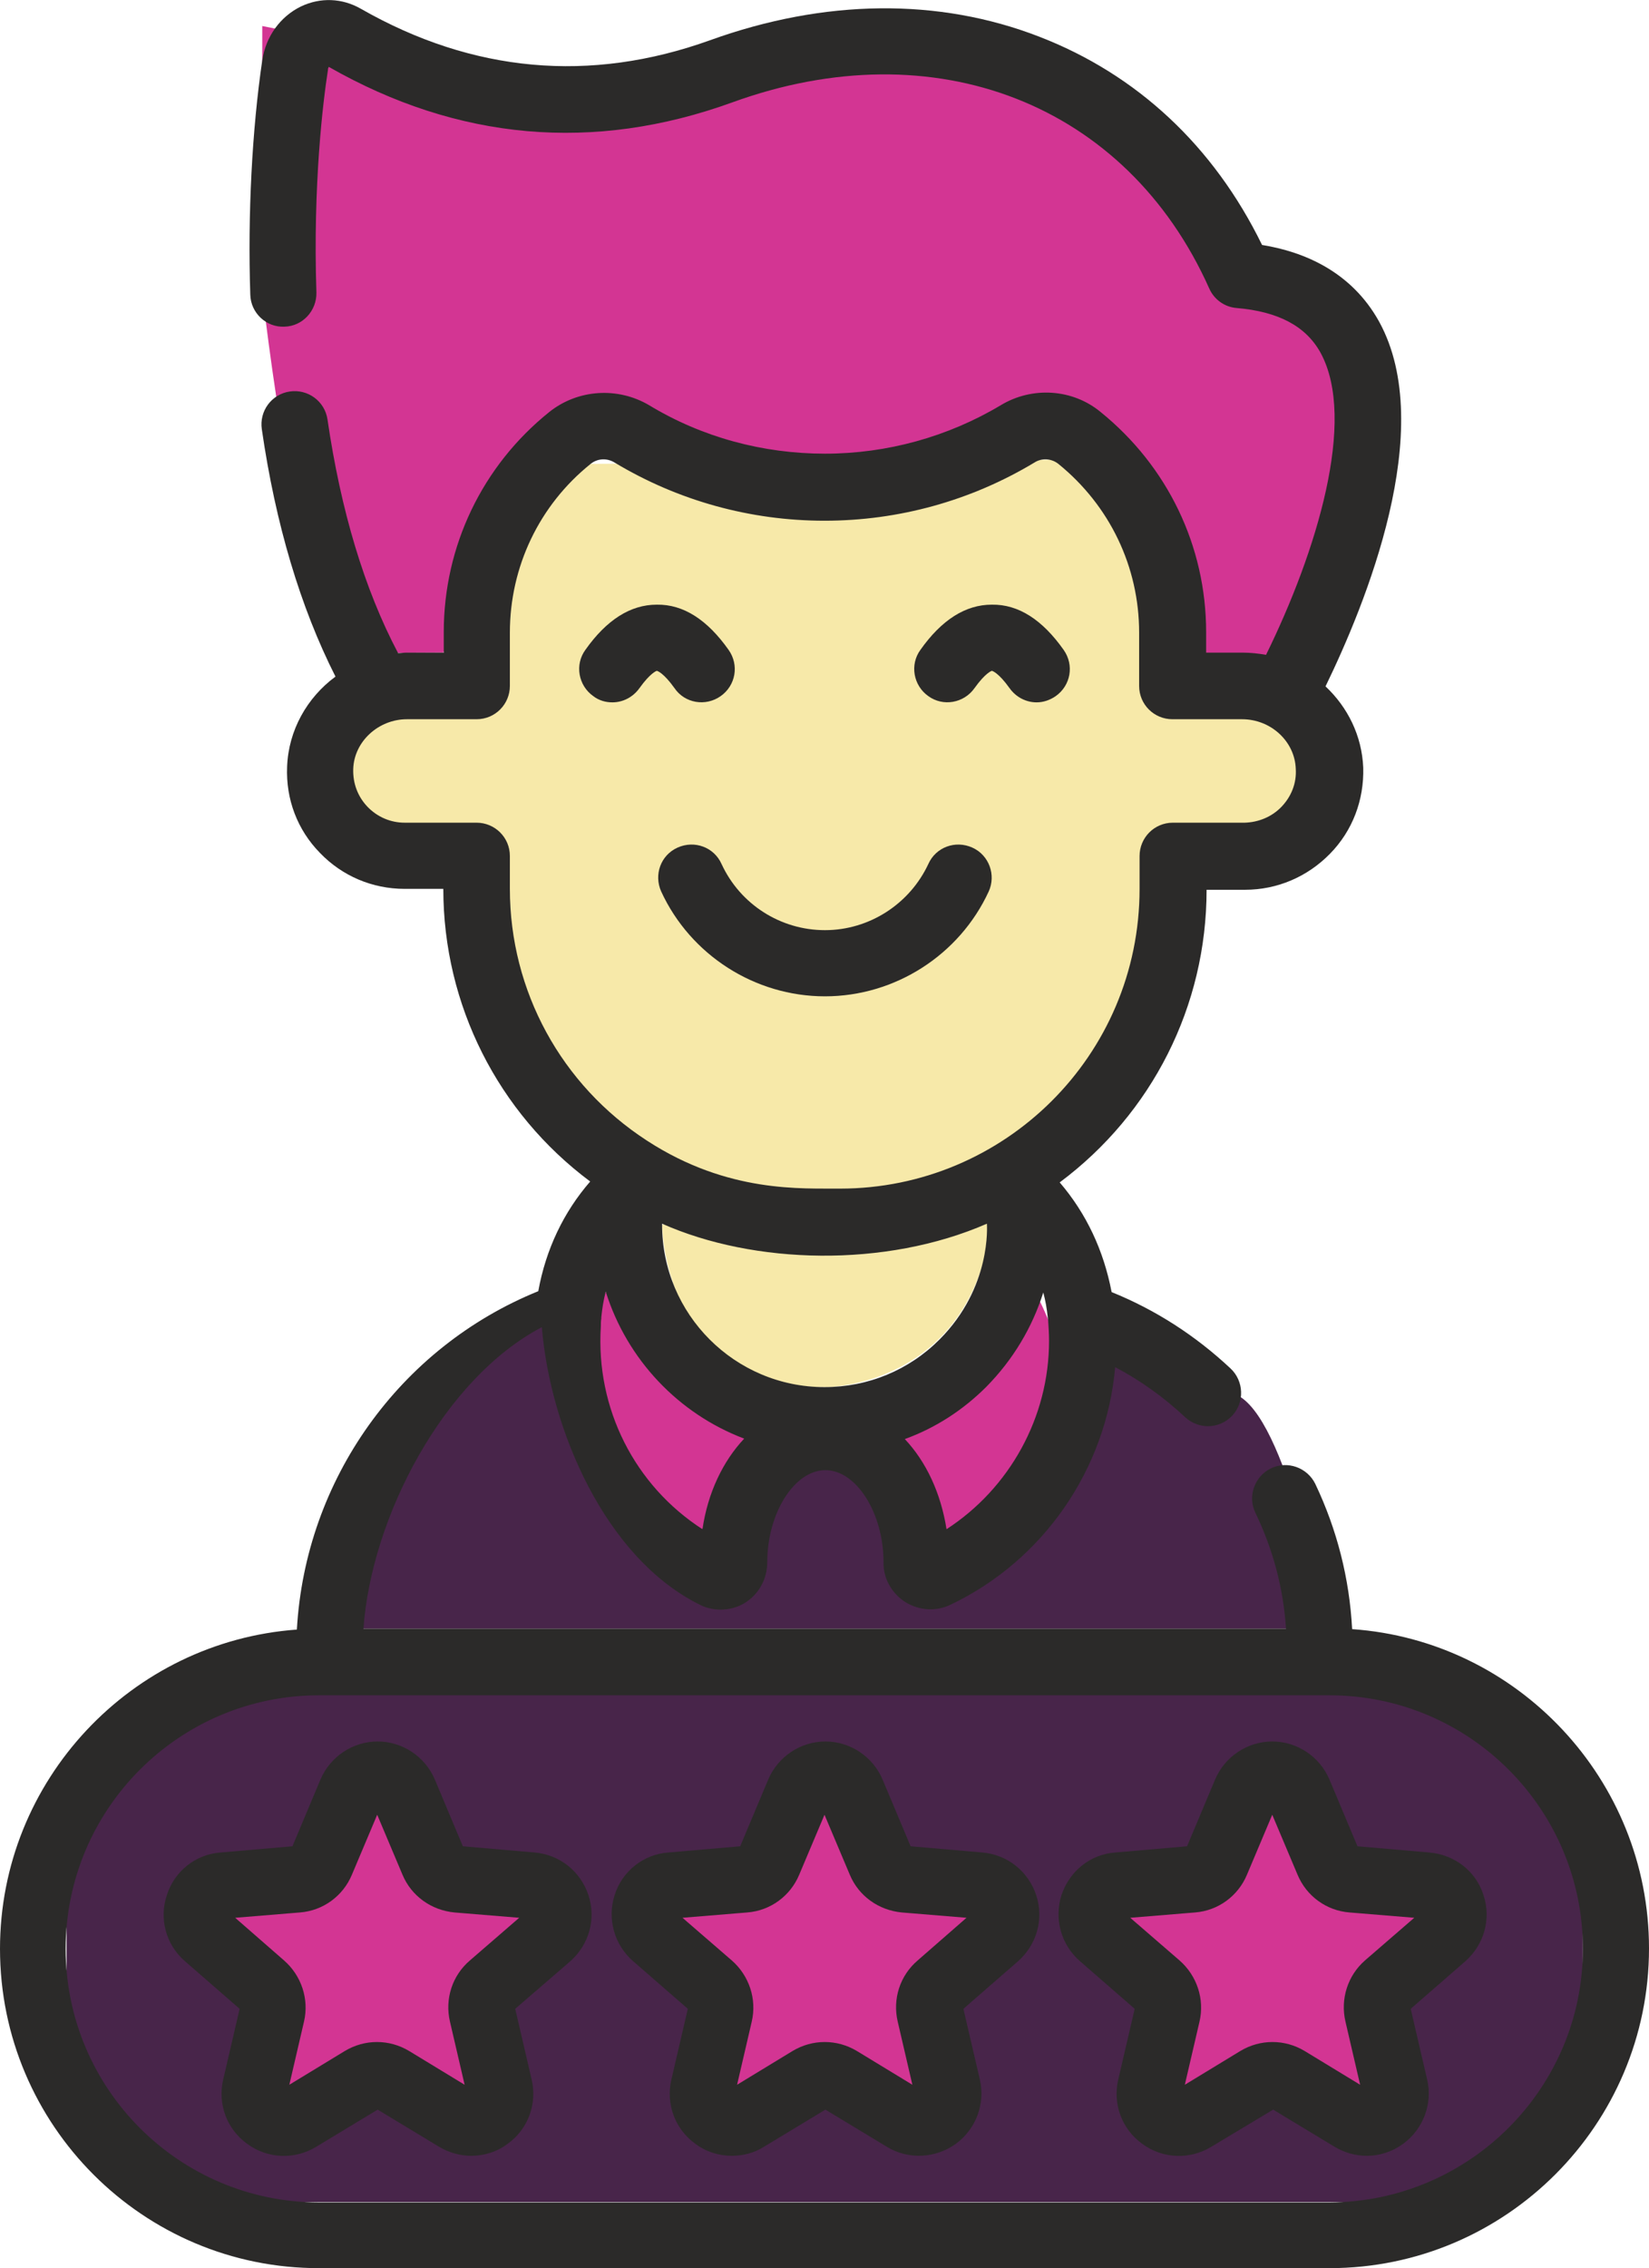
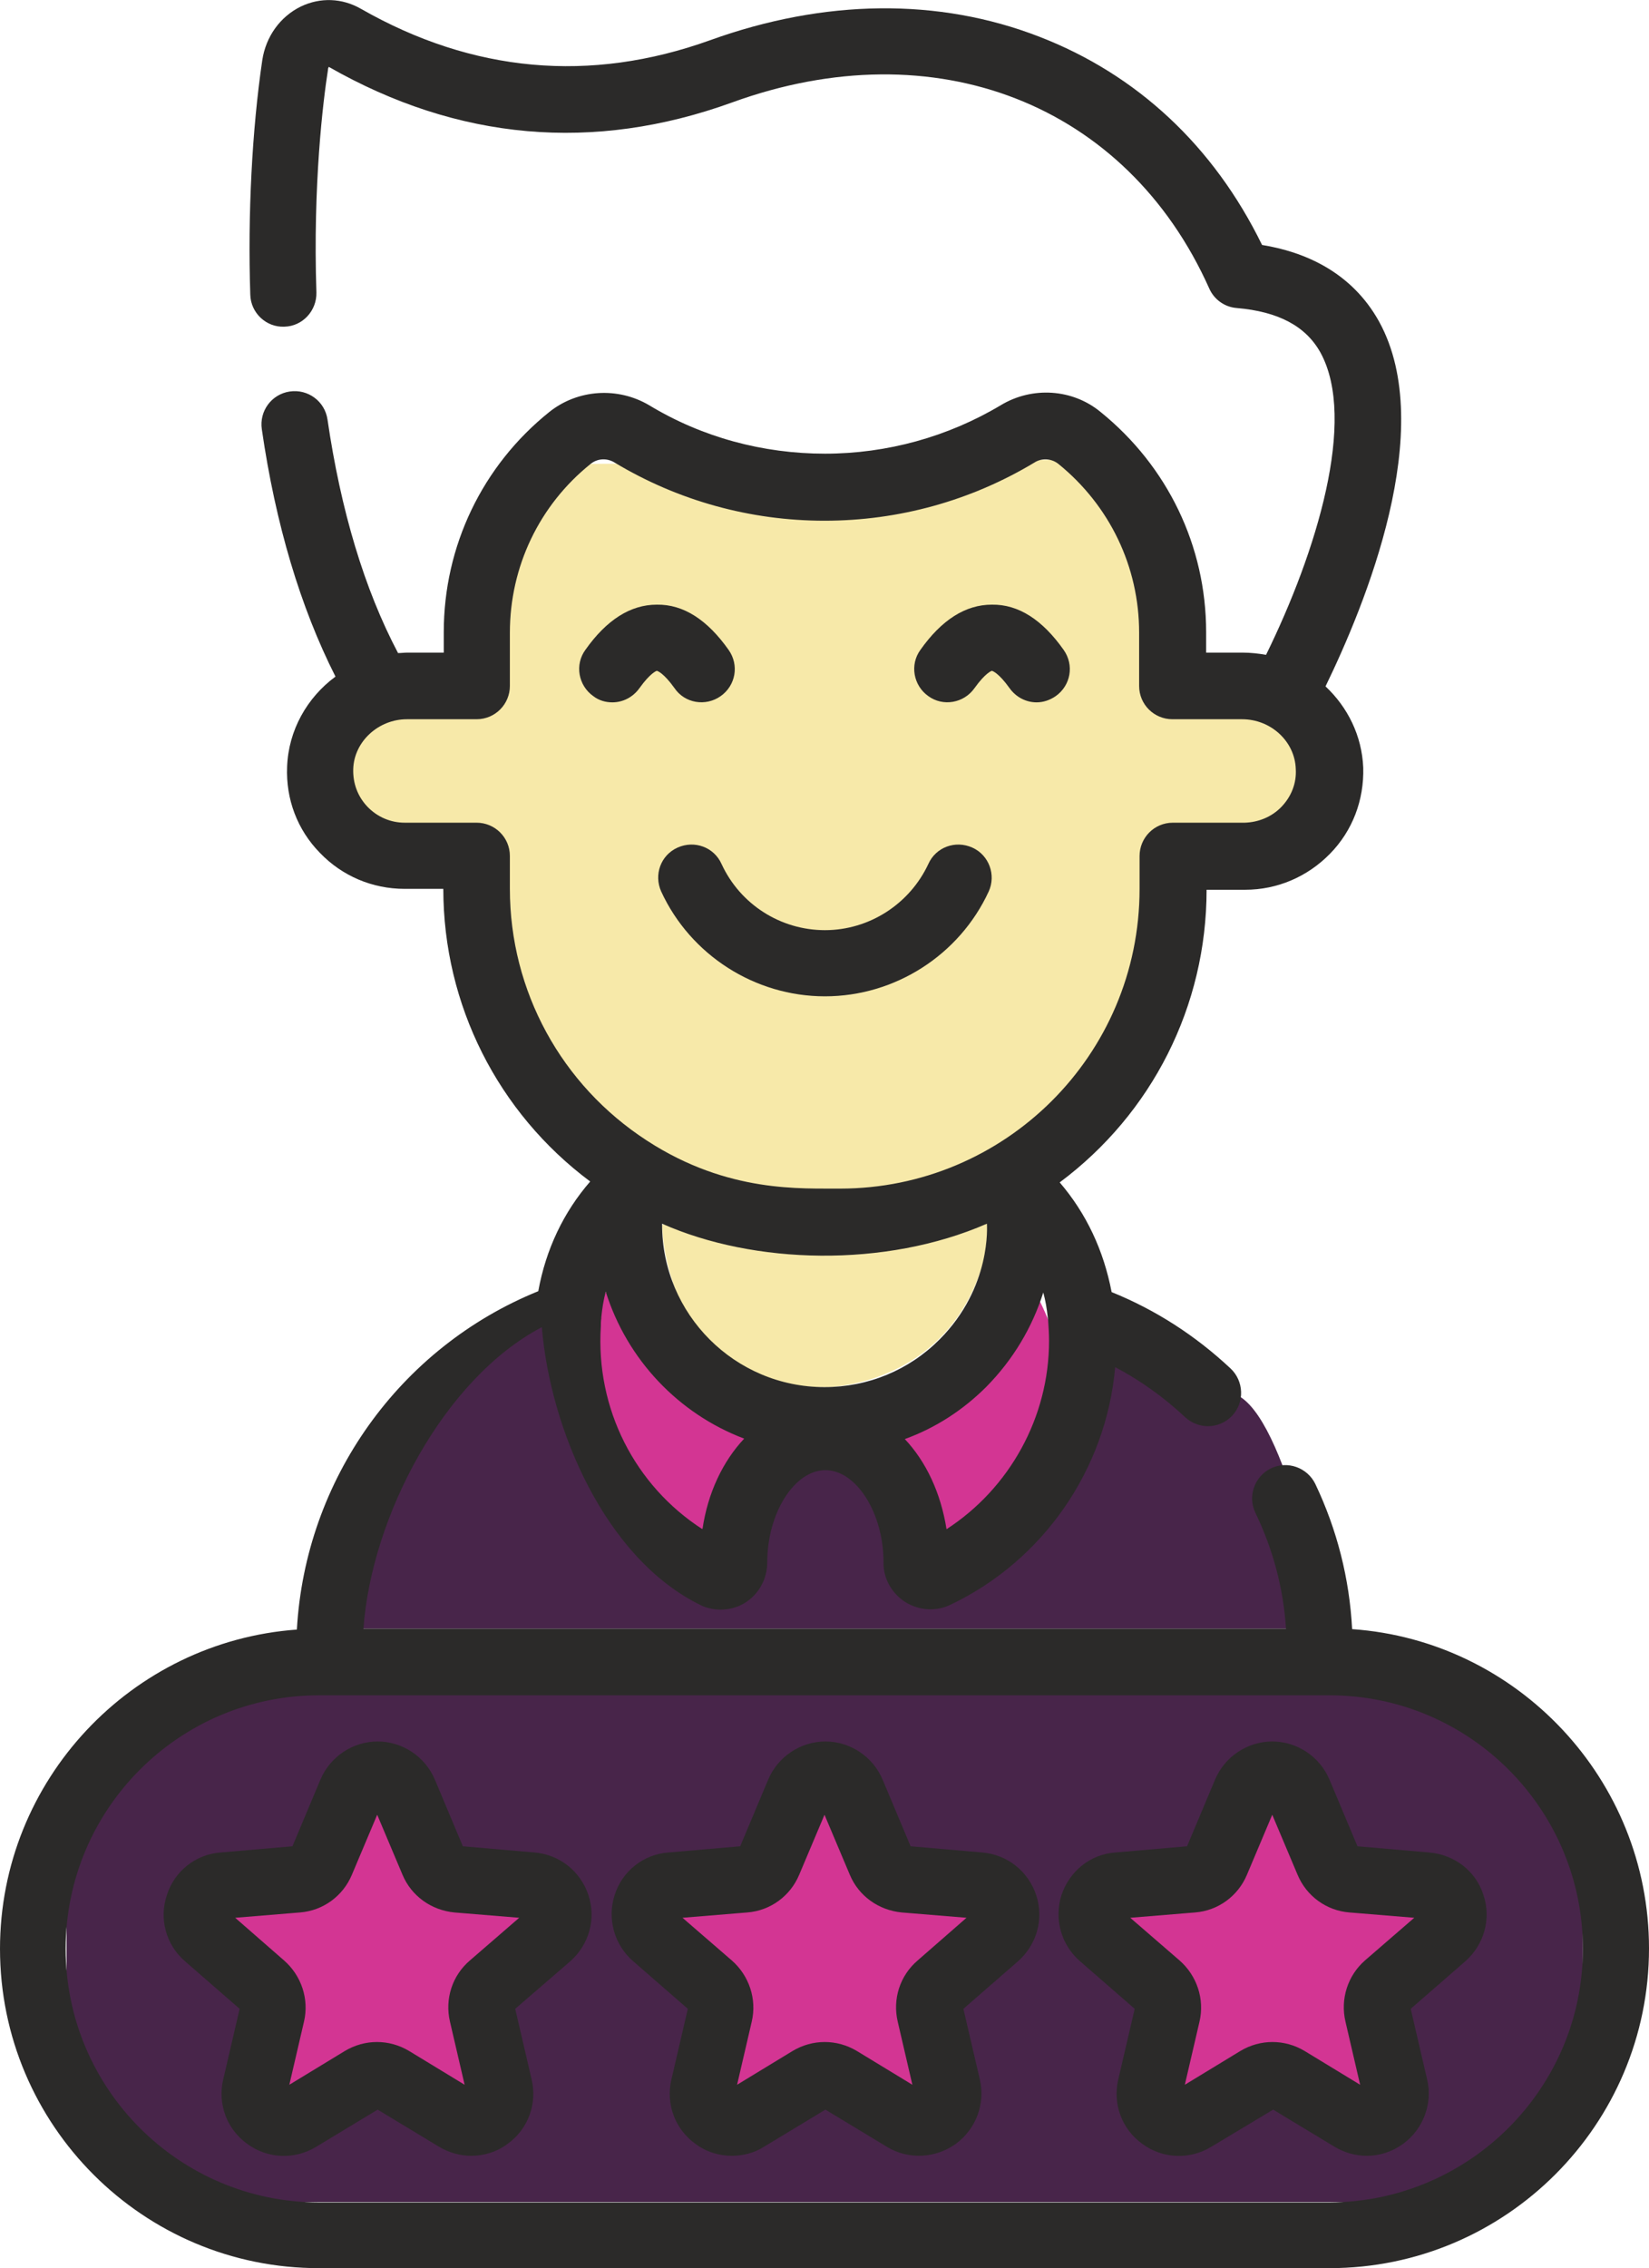
<svg xmlns="http://www.w3.org/2000/svg" xml:space="preserve" width="6.181in" height="8.496in" version="1.1" style="shape-rendering:geometricPrecision; text-rendering:geometricPrecision; image-rendering:optimizeQuality; fill-rule:evenodd; clip-rule:evenodd" viewBox="0 0 6187.87 8504.95">
  <defs>
    <style type="text/css">
   
    .fil3 {fill:#2B2A29;fill-rule:nonzero}
    .fil0 {fill:#48254A;fill-rule:nonzero}
    .fil1 {fill:#D33593;fill-rule:nonzero}
    .fil2 {fill:#F7E9A9;fill-rule:nonzero}
   
  </style>
  </defs>
  <g id="Layer_x0020_1">
    <path class="fil0" d="M5458.52 8256.84l-4727.49 0c-266.43,0 -481.24,-216.48 -481.24,-481.24l0 -955.82c0,-266.43 216.48,-481.24 481.24,-481.24l4727.49 0c266.43,0 481.24,216.48 481.24,481.24l0 955.82c0,266.43 -214.81,481.24 -481.24,481.24z" />
-     <path class="fil1" d="M984.13 1094.82c0,0 139.87,1255.56 323.05,1353.8l356.35 -1.67 359.68 -867.56 1040.75 191.5 809.28 -208.15c0,0 414.64,283.08 449.6,532.86l0 466.25 431.29 0 426.29 -1049.08c0,0 -158.19,-404.64 -244.78,-417.97 -88.26,-14.98 -402.98,-214.81 -402.98,-214.81l-338.03 -466.25 -887.55 -249.78 -1237.24 149.87 -1085.71 -216.48 0 997.46z" />
    <g>
      <path class="fil2" d="M2216.38 1739.25c0,0 -466.25,301.4 -482.91,822.61l-516.21 128.22c0,0 -21.65,561.17 198.16,477.91l301.4 59.95c0,0 204.82,1070.72 457.93,1059.07 0,0 915.86,579.49 1222.26,301.4 0,0 844.26,-318.05 845.92,-652.76l171.52 -734.35 449.6 -68.27c0,0 249.78,-444.61 0,-499.56l-482.91 -183.17 -311.39 -727.69 -1853.37 16.66zm0 0l0 0 0 0z" />
    </g>
    <path class="fil2" d="M2484.47 4591.74c0,0 1.67,612.79 617.79,609.46 0,0 539.53,-1.67 617.79,-612.79l-1235.57 3.33z" />
    <path class="fil1" d="M2272.99 4844.85c0,0 -341.37,516.21 191.5,889.22l291.41 74.93 158.19 -481.24 -641.1 -482.91z" />
    <g>
-       <path class="fil1" d="M3673.43 5892.26c582.82,-439.61 209.82,-1047.41 209.82,-1047.41l-701.05 567.84 491.23 479.58zm0 0l0 0 0 0z" />
+       <path class="fil1" d="M3673.43 5892.26c582.82,-439.61 209.82,-1047.41 209.82,-1047.41l-701.05 567.84 491.23 479.58m0 0l0 0 0 0z" />
    </g>
    <g>
      <path class="fil0" d="M2023.21 4894.8c0,0 -667.74,579.49 -697.72,1212.27l3648.45 -0c0,0 -131.55,-749.34 -319.72,-869.23l-446.27 -221.47c0,0 -441.28,864.24 -706.04,875.9l-236.46 -449.6c0,0 -429.62,-133.21 -472.91,66.61l-156.53 224.8c0,0 -419.63,-181.51 -469.58,-444.61l-143.21 -394.65zm0 0l0 0 0 0z" />
    </g>
    <polygon class="fil1" points="1861.69,7910.48 1440.4,7713.98 1040.75,7948.78 1097.37,7487.52 749.34,7179.46 1205.6,7091.2 1392.1,6664.91 1616.91,7071.22 2079.83,7116.18 1761.78,7455.88 " />
    <polygon class="fil1" points="3538.55,7942.12 3118.92,7745.62 2717.6,7980.41 2774.22,7519.16 2426.19,7211.09 2882.46,7122.84 3068.96,6696.55 3293.76,7104.52 3756.69,7149.48 3438.63,7489.18 " />
    <polygon class="fil1" points="5222.06,7902.15 4800.77,7703.99 4399.45,7940.45 4457.74,7479.19 4109.71,7169.47 4565.97,7081.21 4752.47,6656.58 4977.27,7062.89 5440.2,7107.85 5122.15,7447.55 " />
    <g id="XMLID_1_">
      <g>
        <path class="fil3" d="M3888.24 7106.18c29.97,89.92 1.67,186.5 -68.27,248.11l-204.82 178.18 61.61 264.77c21.65,91.59 -14.99,186.5 -89.92,241.45 -76.6,54.95 -178.18,59.95 -258.1,11.66l-231.46 -139.87 -231.46 139.87c-36.63,23.31 -79.93,33.3 -119.89,33.3 -48.29,0 -96.58,-14.99 -136.54,-44.96 -76.6,-54.95 -111.57,-149.87 -89.92,-241.45l61.61 -264.77 -204.82 -178.18c-71.6,-61.61 -98.25,-159.86 -69.94,-248.11 28.31,-89.92 108.24,-153.2 201.49,-159.86l269.76 -23.31 104.91 -249.78c36.63,-86.59 121.56,-143.21 214.81,-143.21 93.25,0 178.18,56.62 214.81,143.21l104.91 249.78 269.76 23.31c93.24,8.32 171.5,69.94 201.48,159.86zm-444.61 244.79l183.17 -159.86 -243.12 -19.98c-86.59,-8.33 -161.52,-61.61 -194.83,-141.54l-94.92 -224.8 -94.92 224.8c-33.3,79.93 -108.24,134.88 -194.83,141.54l-243.12 19.98 184.84 159.86c64.94,56.62 94.92,144.87 74.93,229.8l-54.95 236.46 208.15 -126.55c74.93,-44.96 166.52,-44.96 241.45,0l208.15 126.55 -54.95 -236.46c-19.98,-84.93 8.33,-173.18 74.94,-229.8z" />
        <path class="fil3" d="M3991.48 2436.97c39.96,56.62 26.64,133.21 -29.97,173.18 -21.65,14.99 -46.62,23.31 -71.6,23.31 -38.3,0 -76.6,-18.32 -101.58,-53.29 -41.63,-58.28 -64.94,-64.94 -66.61,-64.94 0,0 -23.31,6.66 -64.94,64.94 -39.96,56.62 -118.23,69.94 -173.18,29.97 -56.62,-39.96 -69.94,-118.23 -29.97,-173.18 79.93,-113.23 169.85,-169.85 268.1,-169.85 99.92,-1.67 189.84,56.61 269.77,169.85z" />
        <path class="fil3" d="M5566.76 7106.18c29.97,89.92 1.67,186.5 -68.27,248.11l-204.82 178.18 61.61 264.77c21.65,91.59 -14.99,186.5 -89.92,241.45 -41.63,29.97 -88.26,44.96 -136.54,44.96 -41.63,0 -83.26,-11.66 -119.89,-33.3l-231.46 -139.87 -233.13 139.87c-79.93,48.29 -181.51,44.96 -258.1,-11.66 -76.6,-54.95 -111.57,-149.87 -89.92,-241.45l61.61 -264.77 -204.82 -178.18c-71.6,-61.61 -98.25,-159.86 -69.94,-248.11 29.97,-89.92 108.24,-153.2 201.49,-159.86l269.76 -23.31 104.91 -249.78c36.63,-86.59 121.56,-143.21 214.81,-143.21 93.25,0 178.18,56.62 214.81,143.21l104.91 249.78 269.76 23.31c94.91,8.32 174.83,69.94 203.14,159.86zm-444.61 244.79l184.84 -159.86 -243.12 -19.98c-86.59,-6.66 -161.52,-61.61 -194.83,-141.54l-94.92 -224.8 -94.92 224.8c-33.3,79.93 -108.24,134.88 -194.83,141.54l-243.12 19.98 184.84 159.86c64.94,56.62 94.92,144.87 74.93,229.8l-54.95 236.46 208.15 -126.55c74.93,-44.96 166.52,-44.96 241.45,0l208.15 126.55 -54.95 -236.46c-19.97,-84.93 8.33,-173.18 73.28,-229.8z" />
        <path class="fil3" d="M3648.45 3177.98c63.28,28.31 89.92,103.24 61.61,164.85 -109.9,238.12 -351.36,392.99 -614.46,392.99 -263.1,0 -504.55,-154.86 -614.46,-392.99 -28.31,-63.28 -1.67,-136.54 61.61,-164.85 63.28,-28.31 136.54,-1.67 164.85,61.61 69.94,151.53 221.47,248.11 387.99,248.11 166.52,0 318.05,-98.25 387.99,-248.11 28.3,-63.28 101.57,-89.92 164.85,-61.61z" />
        <path class="fil3" d="M2734.25 2436.97c39.96,56.62 26.64,133.21 -29.97,173.18 -56.62,39.96 -134.88,26.64 -173.18,-29.97 -41.63,-58.28 -64.94,-64.94 -66.61,-64.94 0,0 -23.31,6.66 -64.94,64.94 -24.98,34.97 -63.28,53.29 -101.58,53.29 -24.98,0 -49.96,-6.66 -71.6,-23.31 -56.62,-39.96 -69.94,-118.23 -29.97,-173.18 79.93,-113.23 169.85,-169.85 268.1,-169.85 99.91,-1.67 189.84,56.61 269.77,169.85z" />
        <path class="fil3" d="M-0 7307.67c0,-632.78 492.9,-1152.32 1114.02,-1197.28 31.64,-561.17 384.66,-1057.4 905.87,-1268.88 28.31,-156.53 94.92,-296.41 194.83,-411.3 -346.36,-258.1 -551.18,-662.75 -551.18,-1097.37l-144.88 0c-121.56,0 -234.79,-48.29 -318.05,-134.88 -84.93,-86.59 -128.22,-201.49 -123.22,-323.05 5,-136.54 74.93,-259.77 181.51,-338.03 -131.55,-259.77 -224.8,-571.16 -276.42,-927.51 -9.99,-68.27 36.63,-131.55 104.91,-141.54 68.27,-9.99 131.55,36.63 141.54,104.91 49.96,341.37 138.21,636.11 264.77,875.9 11.66,0 23.31,-1.67 34.97,-1.67l136.54 0 0 -76.6c0,-323.05 144.87,-624.45 396.32,-825.94 106.57,-84.93 256.44,-94.92 374.67,-24.98 198.16,119.89 426.29,181.51 659.42,181.51 233.13,0 461.26,-63.28 659.42,-181.51 118.23,-71.6 269.76,-61.61 374.67,24.98 251.44,203.16 396.32,502.89 396.32,825.94l0 76.6 136.54 0c29.97,0 59.95,3.33 88.26,8.33 189.83,-386.33 341.37,-880.89 204.82,-1132.33 -54.95,-99.91 -158.19,-154.86 -314.72,-168.18 -44.96,-3.33 -84.93,-31.64 -103.24,-73.27 -309.73,-692.72 -1029.09,-974.14 -1790.09,-697.72 -519.54,188.17 -1029.09,143.21 -1513.66,-133.21 -1.67,1.67 -3.33,6.66 -3.33,11.66 -18.32,116.56 -56.62,429.62 -43.29,834.26 1.67,68.27 -51.62,126.55 -119.89,128.22 -68.27,3.33 -126.55,-51.62 -128.22,-119.89 -9.99,-299.74 6.66,-619.45 44.96,-879.23 13.32,-88.26 66.61,-163.19 144.87,-201.49 73.27,-34.97 154.86,-31.64 224.8,8.33 419.63,239.79 860.91,279.75 1310.51,118.23 429.62,-154.86 857.58,-159.86 1235.58,-13.32 366.34,141.54 654.42,409.64 835.93,780.98 154.86,24.98 334.7,98.25 439.61,288.08 219.81,401.31 -53.29,1062.4 -201.49,1367.13 83.26,78.27 136.54,184.84 141.54,304.73 3.33,121.56 -39.96,236.46 -124.89,323.05 -84.93,86.59 -198.16,134.88 -318.05,134.88l-144.88 -0.01c0,436.28 -204.82,839.26 -551.18,1097.37 99.91,116.56 164.85,254.77 194.83,411.3 164.85,66.61 314.72,163.19 446.27,286.41 49.96,46.62 53.29,126.55 6.66,176.51 -24.98,26.64 -58.28,39.96 -91.59,39.96 -29.97,0 -61.61,-11.66 -84.93,-33.3 -79.93,-74.93 -168.18,-138.21 -263.1,-188.17 -33.3,381.33 -268.1,724.36 -617.79,890.88 -54.95,26.64 -118.23,21.65 -169.85,-9.99 -51.62,-33.3 -83.26,-89.92 -81.6,-149.87 0,-183.17 -101.58,-344.7 -218.14,-344.7 -116.56,0 -218.14,161.52 -218.14,344.7 0,61.61 -29.97,118.23 -81.6,151.53 -28.31,18.32 -61.61,26.64 -93.25,26.64 -24.98,0 -51.62,-5 -74.93,-16.65 -358.02,-174.85 -564.5,-659.42 -596.14,-1042.42 -368.01,193.16 -639.44,711.04 -669.41,1130.67l3461.95 -0c-9.99,-151.53 -48.29,-296.41 -114.9,-434.62 -29.97,-61.61 -3.33,-136.54 58.28,-166.52 61.61,-29.97 136.54,-3.33 166.52,58.28 81.6,171.52 128.22,354.69 138.21,544.52 621.12,43.29 1114.02,564.5 1114.02,1197.28 0,661.08 -537.86,1198.94 -1198.94,1198.94l-3789.99 -0c-661.08,1.67 -1198.94,-536.19 -1198.94,-1197.28zm5939.76 0c0,-524.54 -426.29,-950.83 -950.83,-950.83 -58.28,0 -3789.99,0 -3791.66,0 -524.54,0 -950.83,426.29 -950.83,950.83 0,524.54 426.29,950.83 950.83,950.83l3791.66 0c524.54,-1.67 950.83,-427.96 950.83,-950.83zm-1130.67 -4282.89c36.63,-38.3 56.62,-88.26 53.29,-141.54l0 0c-3.33,-103.24 -93.25,-186.5 -201.49,-186.5l-261.43 0c-68.27,0 -124.89,-54.95 -124.89,-124.89l0 -199.83c0,-246.45 -109.9,-476.24 -303.07,-632.78 -24.98,-19.98 -61.61,-23.31 -89.92,-5 -238.12,143.21 -509.55,218.14 -787.64,218.14 -278.09,0 -549.52,-74.93 -787.64,-218.14 -29.97,-18.32 -64.94,-14.99 -89.92,5 -193.16,154.86 -303.07,386.33 -303.07,632.78l0 199.83c0,68.27 -54.95,124.89 -124.89,124.89l-261.43 0c-106.57,0 -198.16,83.26 -201.49,186.5 -1.67,53.29 16.65,103.24 53.29,141.54 36.63,38.3 86.59,59.95 139.87,59.95l269.76 0c68.27,0 124.89,54.95 124.89,124.89l0 123.22c0,382.99 193.16,736.02 514.55,944.17 304.73,198.16 582.82,178.18 724.36,179.84 616.12,0 1124.01,-497.89 1124.01,-1124.01l0 -123.22c0,-68.27 54.95,-124.89 124.89,-124.89l269.76 0c51.62,-1.66 101.58,-21.65 138.21,-59.95zm-872.57 2003.23c0,-26.64 -1.67,-51.62 -3.33,-76.6 0,-5 -1.67,-8.33 -1.67,-13.32 -3.33,-31.64 -8.33,-61.61 -16.65,-91.59 -41.63,131.55 -113.23,251.44 -213.15,353.02 -88.26,88.26 -191.5,154.86 -306.4,196.49 79.93,84.93 134.88,201.49 156.53,338.03 236.47,-153.2 384.67,-419.63 384.67,-706.04zm-411.3 -4.99c196.49,-196.49 178.18,-429.62 178.18,-434.62 -381.33,166.52 -874.23,153.2 -1218.93,0l0 3.33c0,336.37 273.09,609.46 609.46,609.46 163.19,0 316.39,-63.28 431.29,-178.18zm-889.22 711.04c19.98,-136.54 76.6,-254.77 156.53,-339.7 -246.45,-93.25 -439.61,-296.41 -519.54,-551.18 -8.33,31.64 -13.32,63.28 -16.65,96.58 0,1.67 0,3.33 0,5 -1.67,8.33 -1.67,18.32 -1.67,28.31 -19.98,309.73 128.22,597.8 381.34,760.99z" />
        <path class="fil3" d="M2208.05 7106.18c29.97,89.92 1.67,186.5 -68.27,248.11l-206.48 178.18 61.61 264.77c21.65,91.59 -13.32,186.5 -89.92,241.45 -39.96,29.97 -88.26,44.96 -136.54,44.96 -41.63,0 -83.26,-11.66 -119.89,-33.3l-231.46 -139.87 -231.46 139.87c-79.93,48.29 -181.51,44.96 -258.1,-11.66 -76.6,-54.95 -111.57,-149.87 -89.92,-241.45l61.61 -264.77 -204.82 -178.18c-71.6,-61.61 -98.25,-159.86 -68.27,-248.11 28.31,-89.92 108.24,-153.2 201.49,-159.86l269.76 -23.31 104.91 -249.78c36.63,-86.59 121.56,-143.21 214.81,-143.21 93.25,0 178.18,56.62 214.81,143.21l104.91 249.78 269.76 23.31c93.24,8.32 171.5,69.93 201.48,159.85zm-444.6 244.79l184.84 -159.86 -243.12 -19.98c-86.59,-8.33 -161.52,-61.61 -194.83,-141.54l-94.92 -224.8 -94.92 224.8c-33.3,79.93 -108.24,134.88 -194.83,141.54l-243.12 19.98 183.17 159.86c64.94,56.62 94.92,144.87 74.93,229.8l-54.95 236.46 208.15 -126.55c74.93,-44.96 166.52,-44.96 241.45,0l208.15 126.55 -54.95 -236.46c-19.98,-84.93 8.33,-173.18 74.94,-229.8z" />
      </g>
    </g>
  </g>
</svg>